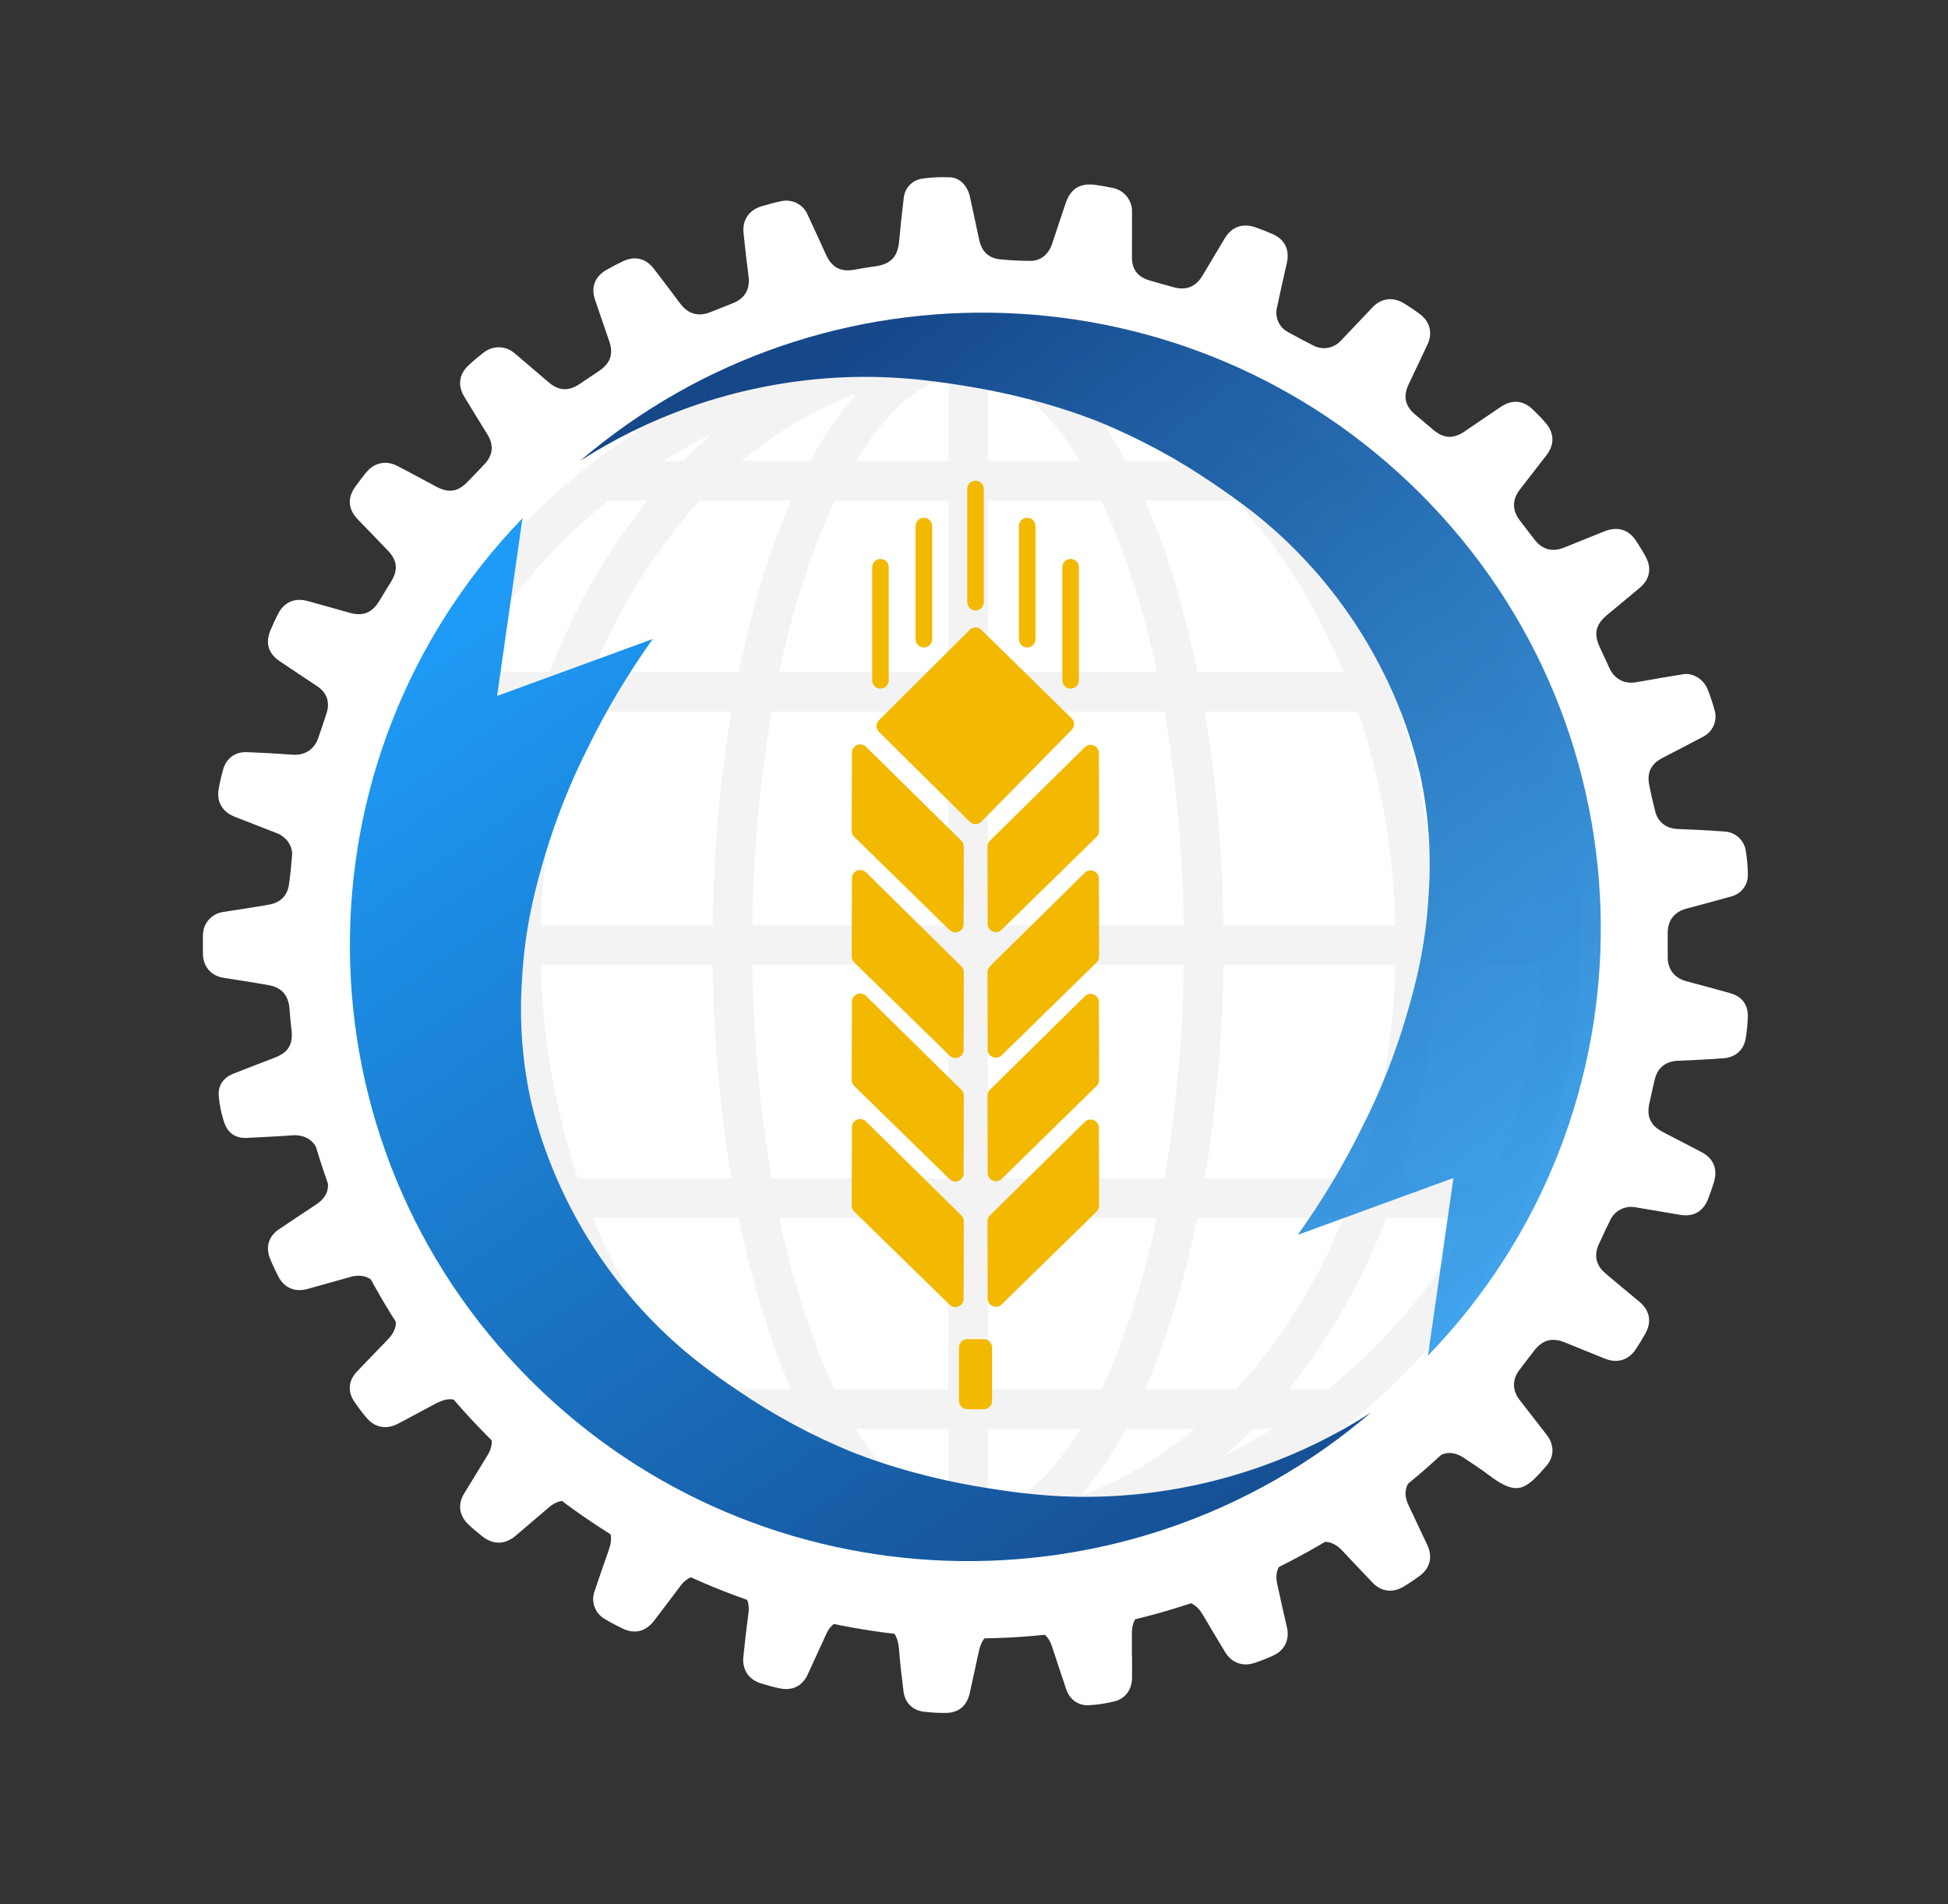
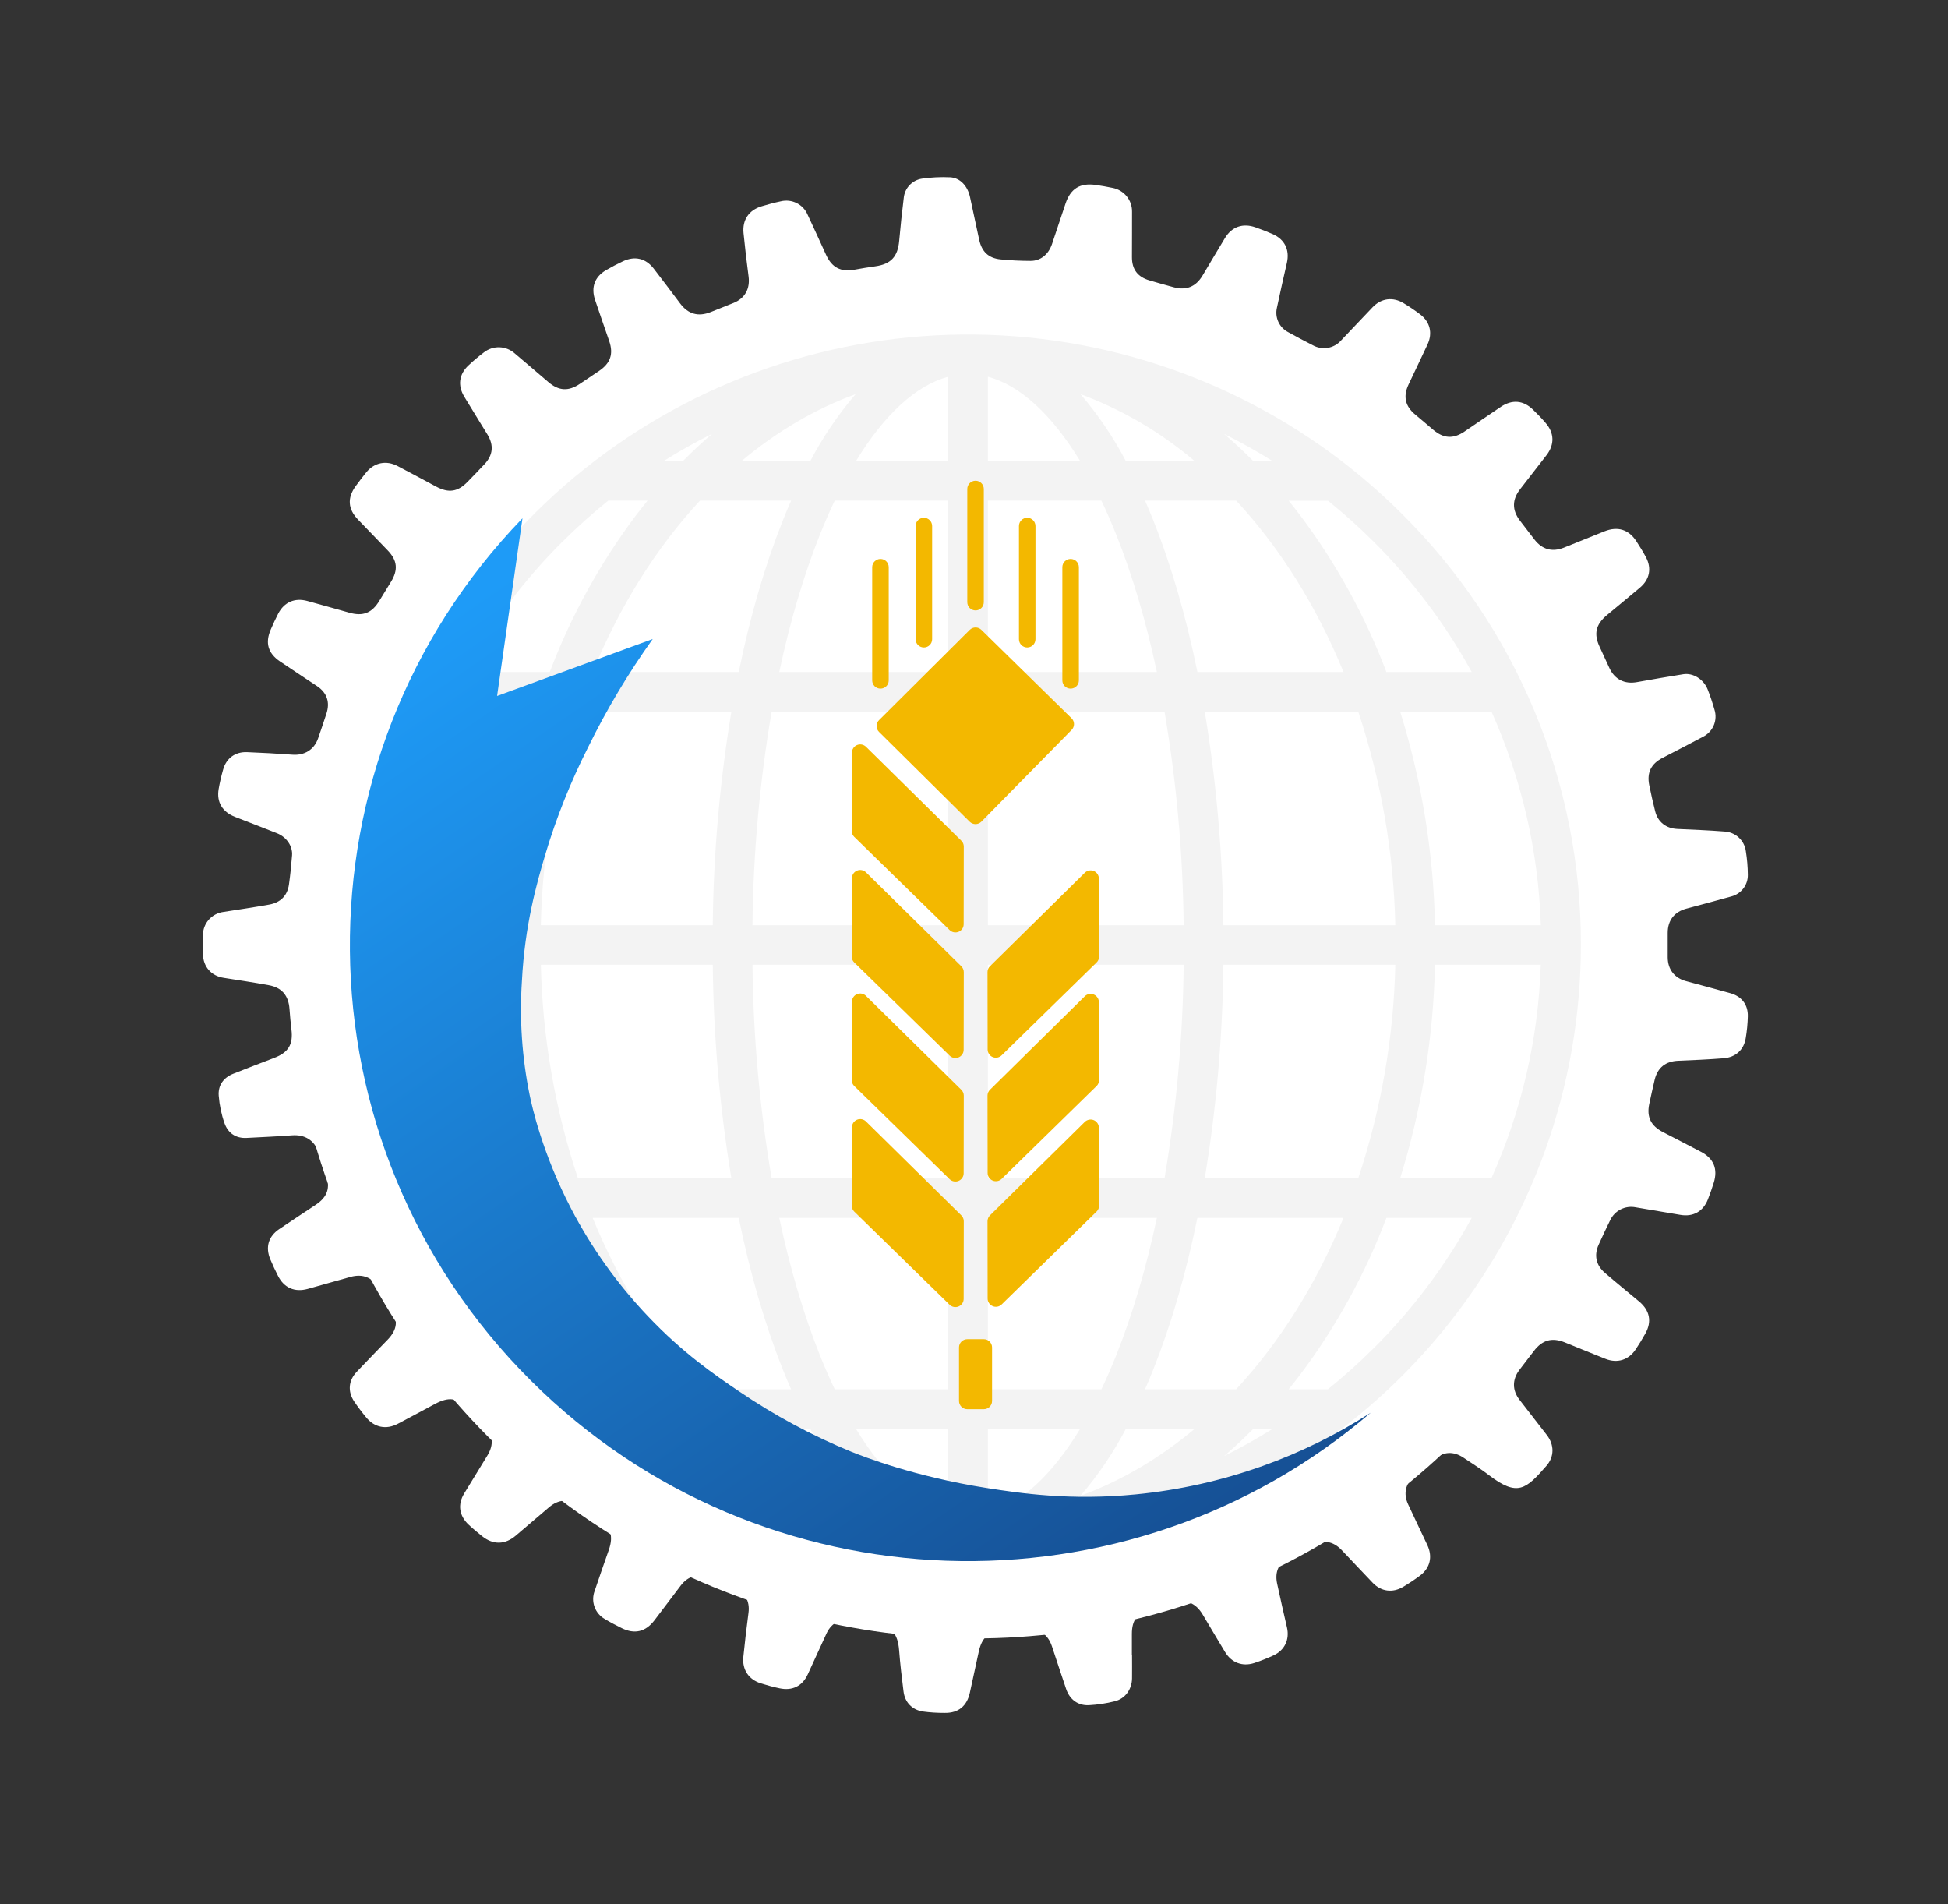
<svg xmlns="http://www.w3.org/2000/svg" width="88" height="86" viewBox="0 0 88 86" fill="none">
  <rect x="0" y="0" width="88" height="86" fill="#333333" stroke="none" />
  <circle cx="44" cy="43" r="31" fill="white" />
  <path opacity="0.05" d="M63.307 23.184C58.778 18.673 52.819 15.867 46.445 15.241C40.071 14.616 33.677 16.212 28.352 19.756C23.026 23.299 19.1 28.573 17.241 34.677C15.382 40.781 15.705 47.338 18.156 53.231C20.607 59.124 25.034 63.989 30.683 66.995C36.331 70.002 42.852 70.965 49.133 69.721C55.415 68.476 61.069 65.101 65.132 60.17C69.195 55.239 71.416 49.058 71.415 42.679C71.425 39.057 70.714 35.469 69.322 32.122C67.93 28.776 65.886 25.738 63.307 23.184ZM67.374 53.219H63.25C64.225 50.092 64.755 46.845 64.825 43.572H69.603C69.495 46.901 68.738 50.178 67.372 53.219H67.374ZM17.86 43.572H22.638C22.707 46.845 23.238 50.092 24.213 53.219H20.09C18.725 50.178 17.967 46.901 17.86 43.572ZM20.09 32.139H24.215C23.239 35.266 22.709 38.513 22.64 41.786H17.86C17.967 38.457 18.725 35.18 20.09 32.139ZM55.266 41.786C55.233 38.554 54.951 35.329 54.424 32.139H61.357C62.394 35.254 62.959 38.505 63.033 41.786H55.266ZM49.755 62.747H44.629V55.006H52.261C51.781 57.264 51.165 59.355 50.424 61.213C50.21 61.752 49.987 62.263 49.755 62.747ZM44.629 68.343V64.534H48.796C47.518 66.634 46.084 67.954 44.629 68.343ZM38.668 64.534H42.835V68.343C41.381 67.954 39.946 66.634 38.668 64.534ZM37.04 61.213C36.299 59.355 35.683 57.265 35.203 55.006H42.835V62.747H37.709C37.479 62.263 37.256 61.752 37.04 61.213ZM37.709 22.611H42.835V30.352H35.203C35.683 28.094 36.299 26.003 37.04 24.145C37.255 23.606 37.478 23.095 37.709 22.611ZM42.835 17.015V20.825H38.668C39.946 18.724 41.381 17.404 42.835 17.015ZM48.796 20.825H44.629V17.015C46.084 17.404 47.518 18.724 48.796 20.825ZM50.424 24.145C51.165 26.003 51.781 28.093 52.261 30.352H44.629V22.611H49.755C49.986 23.096 50.209 23.607 50.424 24.145ZM42.835 32.139V41.786H33.992C34.026 38.553 34.316 35.327 34.859 32.139H42.835ZM42.835 43.572V53.219H34.859C34.315 50.031 34.026 46.805 33.993 43.572H42.835ZM44.629 53.219V43.572H53.472C53.438 46.805 53.149 50.031 52.606 53.219H44.629ZM44.629 41.786V32.139H52.606C53.149 35.327 53.438 38.553 53.471 41.786H44.629ZM54.093 30.352C53.581 27.85 52.911 25.535 52.093 23.485C51.973 23.186 51.852 22.896 51.727 22.611H55.845C57.816 24.736 59.469 27.366 60.693 30.352H54.093ZM50.86 20.825C50.293 19.744 49.606 18.729 48.811 17.802C50.695 18.502 52.44 19.525 53.969 20.825H50.86ZM36.604 20.825H33.495C35.077 19.5 36.81 18.473 38.653 17.802C37.858 18.729 37.171 19.744 36.604 20.825ZM35.739 22.611C35.614 22.896 35.49 23.189 35.373 23.485C34.556 25.535 33.881 27.85 33.373 30.352H26.773C27.997 27.366 29.649 24.739 31.621 22.611H35.739ZM33.04 32.139C32.513 35.329 32.231 38.554 32.198 41.786H24.432C24.506 38.505 25.071 35.254 26.108 32.139H33.04ZM24.433 43.572H32.199C32.232 46.804 32.513 50.029 33.04 53.219H26.108C25.072 50.104 24.507 46.853 24.433 43.572ZM33.372 55.006C33.883 57.508 34.554 59.823 35.372 61.873C35.491 62.172 35.613 62.462 35.737 62.747H31.621C29.65 60.622 27.997 57.993 26.773 55.006H33.372ZM36.604 64.534C37.171 65.615 37.858 66.629 38.653 67.556C36.77 66.856 35.024 65.833 33.495 64.534H36.604ZM50.86 64.534H53.969C52.388 65.854 50.654 66.885 48.811 67.556C49.606 66.629 50.293 65.615 50.86 64.534ZM51.725 62.747C51.85 62.462 51.974 62.169 52.091 61.873C52.908 59.823 53.583 57.508 54.091 55.006H60.691C59.468 57.993 57.815 60.619 55.843 62.747H51.725ZM54.424 53.219C54.952 50.029 55.233 46.804 55.266 43.572H63.033C62.959 46.853 62.394 50.104 61.357 53.219H54.424ZM64.826 41.786C64.757 38.513 64.227 35.266 63.251 32.139H67.376C68.741 35.18 69.499 38.457 69.606 41.786H64.826ZM66.484 30.352H62.63C61.673 27.824 60.363 25.443 58.738 23.28C58.566 23.053 58.391 22.833 58.215 22.614H59.991C60.705 23.19 61.389 23.803 62.039 24.45C63.796 26.196 65.293 28.183 66.484 30.352ZM57.491 20.825H56.616C56.187 20.392 55.748 19.983 55.298 19.597C56.047 19.97 56.778 20.379 57.491 20.825ZM30.852 20.825H29.973C30.685 20.379 31.415 19.97 32.163 19.597C31.715 19.983 31.277 20.392 30.849 20.825H30.852ZM25.429 24.447C26.079 23.8 26.763 23.187 27.477 22.611H29.253C29.077 22.83 28.901 23.05 28.729 23.277C27.103 25.441 25.792 27.823 24.835 30.352H20.98C22.171 28.182 23.668 26.194 25.426 24.447H25.429ZM20.98 55.006H24.835C25.792 57.534 27.104 59.915 28.73 62.078C28.902 62.305 29.077 62.525 29.254 62.744H27.474C26.759 62.168 26.076 61.555 25.426 60.908C23.669 59.162 22.172 57.175 20.98 55.006ZM29.973 64.534H30.845C31.274 64.966 31.713 65.375 32.163 65.761C31.417 65.389 30.687 64.98 29.973 64.534ZM56.612 64.534H57.491C56.78 64.979 56.05 65.388 55.301 65.761C55.749 65.376 56.188 64.967 56.616 64.534H56.612ZM62.035 60.911C61.386 61.559 60.702 62.171 59.987 62.747H58.215C58.391 62.528 58.567 62.308 58.738 62.081C60.364 59.917 61.674 57.535 62.63 55.006H66.484C65.293 57.176 63.796 59.164 62.039 60.911H62.035Z" fill="black" />
  <path d="M39.71 33.056L43.803 37.111C43.838 37.146 43.88 37.173 43.925 37.192C43.97 37.211 44.019 37.221 44.068 37.221C44.117 37.221 44.166 37.211 44.212 37.192C44.257 37.173 44.298 37.146 44.333 37.111L48.411 32.965C48.48 32.894 48.519 32.799 48.518 32.701C48.517 32.602 48.477 32.508 48.406 32.439L44.334 28.447C44.264 28.378 44.17 28.339 44.071 28.339C43.973 28.339 43.878 28.378 43.808 28.447L39.709 32.526C39.674 32.56 39.646 32.602 39.627 32.647C39.608 32.693 39.598 32.742 39.598 32.791C39.598 32.84 39.608 32.889 39.627 32.934C39.647 32.98 39.675 33.021 39.71 33.056Z" fill="#F3B800" />
  <path d="M43.425 37.968L39.122 33.728C39.07 33.677 39.004 33.642 38.931 33.627C38.859 33.613 38.784 33.621 38.716 33.649C38.648 33.677 38.59 33.725 38.549 33.786C38.508 33.847 38.486 33.918 38.486 33.992L38.477 37.53C38.476 37.579 38.486 37.628 38.505 37.674C38.525 37.719 38.553 37.761 38.588 37.795L42.898 42.005C42.951 42.057 43.017 42.092 43.089 42.106C43.161 42.12 43.236 42.112 43.304 42.084C43.372 42.056 43.43 42.008 43.471 41.947C43.511 41.886 43.533 41.815 43.533 41.741L43.538 38.229C43.538 38.18 43.527 38.132 43.508 38.087C43.488 38.042 43.46 38.002 43.425 37.968Z" fill="#F3B800" />
  <path d="M43.425 43.639L39.122 39.4C39.07 39.349 39.004 39.313 38.931 39.299C38.859 39.285 38.784 39.293 38.716 39.321C38.648 39.349 38.59 39.397 38.549 39.458C38.508 39.519 38.486 39.59 38.486 39.664L38.477 43.202C38.476 43.251 38.486 43.3 38.505 43.346C38.525 43.391 38.553 43.433 38.588 43.467L42.898 47.677C42.951 47.729 43.017 47.764 43.089 47.778C43.161 47.791 43.236 47.784 43.304 47.756C43.372 47.727 43.43 47.68 43.471 47.619C43.511 47.558 43.533 47.486 43.533 47.413L43.538 43.901C43.537 43.802 43.496 43.708 43.425 43.639Z" fill="#F3B800" />
  <path d="M43.425 49.218L39.122 44.979C39.07 44.927 39.004 44.892 38.931 44.878C38.859 44.864 38.784 44.871 38.716 44.9C38.648 44.928 38.59 44.975 38.549 45.036C38.508 45.097 38.486 45.169 38.486 45.242L38.477 48.78C38.476 48.83 38.486 48.879 38.505 48.925C38.525 48.97 38.553 49.012 38.588 49.047L42.898 53.257C42.951 53.308 43.017 53.342 43.09 53.356C43.162 53.37 43.236 53.362 43.304 53.334C43.372 53.305 43.429 53.258 43.47 53.197C43.511 53.136 43.533 53.065 43.533 52.992L43.538 49.48C43.538 49.431 43.527 49.383 43.508 49.338C43.488 49.293 43.46 49.252 43.425 49.218Z" fill="#F3B800" />
  <path d="M43.425 54.89L39.122 50.651C39.07 50.599 39.004 50.564 38.931 50.55C38.859 50.536 38.784 50.543 38.716 50.571C38.648 50.599 38.59 50.647 38.549 50.708C38.508 50.769 38.486 50.841 38.486 50.914L38.477 54.452C38.476 54.502 38.486 54.551 38.505 54.596C38.525 54.642 38.553 54.684 38.588 54.719L42.898 58.928C42.951 58.98 43.017 59.014 43.09 59.028C43.162 59.041 43.236 59.034 43.304 59.005C43.372 58.977 43.429 58.93 43.47 58.869C43.511 58.808 43.533 58.737 43.533 58.664L43.538 55.152C43.538 55.103 43.527 55.055 43.508 55.01C43.488 54.965 43.46 54.924 43.425 54.89Z" fill="#F3B800" />
-   <path d="M45.25 41.992L49.539 37.796C49.575 37.762 49.603 37.72 49.622 37.675C49.641 37.629 49.651 37.58 49.651 37.531L49.641 34.011C49.641 33.938 49.619 33.867 49.578 33.806C49.537 33.745 49.479 33.697 49.411 33.669C49.343 33.641 49.268 33.633 49.196 33.647C49.124 33.661 49.057 33.697 49.005 33.748L44.721 37.97C44.686 38.004 44.658 38.045 44.639 38.091C44.62 38.136 44.61 38.185 44.61 38.234L44.615 41.73C44.616 41.803 44.638 41.874 44.679 41.934C44.72 41.995 44.778 42.042 44.845 42.07C44.913 42.098 44.987 42.105 45.059 42.091C45.131 42.078 45.197 42.043 45.25 41.992Z" fill="#F3B800" />
  <path d="M44.61 43.903L44.615 47.399C44.615 47.472 44.637 47.544 44.678 47.605C44.718 47.666 44.776 47.713 44.844 47.742C44.912 47.77 44.987 47.777 45.059 47.764C45.131 47.749 45.197 47.715 45.25 47.663L49.539 43.468C49.575 43.434 49.603 43.392 49.622 43.346C49.641 43.301 49.651 43.252 49.651 43.202L49.641 39.681C49.641 39.608 49.619 39.536 49.578 39.475C49.537 39.414 49.479 39.366 49.411 39.338C49.343 39.31 49.268 39.303 49.196 39.317C49.124 39.331 49.057 39.366 49.005 39.418L44.721 43.639C44.686 43.673 44.658 43.715 44.639 43.76C44.62 43.805 44.61 43.854 44.61 43.903Z" fill="#F3B800" />
  <path d="M44.61 49.483L44.615 52.978C44.615 53.051 44.637 53.122 44.678 53.183C44.719 53.244 44.776 53.291 44.844 53.32C44.912 53.348 44.986 53.356 45.059 53.342C45.131 53.328 45.197 53.294 45.25 53.243L49.539 49.048C49.575 49.013 49.603 48.971 49.622 48.925C49.641 48.88 49.651 48.831 49.651 48.781L49.641 45.26C49.641 45.186 49.619 45.114 49.578 45.053C49.537 44.992 49.479 44.945 49.411 44.917C49.343 44.889 49.268 44.881 49.196 44.895C49.124 44.909 49.057 44.944 49.005 44.996L44.721 49.218C44.686 49.252 44.658 49.294 44.639 49.339C44.62 49.385 44.61 49.433 44.61 49.483Z" fill="#F3B800" />
  <path d="M44.61 55.154L44.615 58.65C44.615 58.723 44.637 58.794 44.678 58.855C44.719 58.916 44.776 58.963 44.844 58.991C44.912 59.02 44.986 59.028 45.059 59.014C45.131 59 45.197 58.966 45.25 58.914L49.539 54.719C49.575 54.684 49.603 54.643 49.622 54.597C49.641 54.551 49.651 54.502 49.651 54.453L49.641 50.934C49.641 50.861 49.619 50.789 49.578 50.728C49.537 50.667 49.479 50.619 49.411 50.591C49.343 50.563 49.268 50.556 49.196 50.57C49.124 50.584 49.057 50.619 49.005 50.67L44.721 54.892C44.686 54.926 44.658 54.967 44.639 55.012C44.62 55.057 44.61 55.106 44.61 55.154Z" fill="#F3B800" />
  <path d="M40.148 25.617C40.148 25.412 39.981 25.245 39.775 25.245C39.569 25.245 39.401 25.412 39.401 25.617V30.73C39.401 30.936 39.569 31.102 39.775 31.102C39.981 31.102 40.148 30.936 40.148 30.73V25.617Z" fill="#F3B800" />
  <path d="M42.109 23.757C42.109 23.552 41.942 23.385 41.736 23.385C41.53 23.385 41.362 23.552 41.362 23.757V28.87C41.362 29.076 41.53 29.243 41.736 29.243C41.942 29.243 42.109 29.076 42.109 28.87V23.757Z" fill="#F3B800" />
  <path d="M48.738 25.617C48.738 25.412 48.57 25.245 48.364 25.245C48.158 25.245 47.991 25.412 47.991 25.617V30.73C47.991 30.936 48.158 31.102 48.364 31.102C48.57 31.102 48.738 30.936 48.738 30.73V25.617Z" fill="#F3B800" />
  <path d="M46.777 23.757C46.777 23.552 46.61 23.385 46.404 23.385C46.198 23.385 46.031 23.552 46.031 23.757V28.87C46.031 29.076 46.198 29.243 46.404 29.243C46.61 29.243 46.777 29.076 46.777 28.87V23.757Z" fill="#F3B800" />
  <path d="M44.443 22.084C44.443 21.879 44.276 21.712 44.07 21.712C43.864 21.712 43.697 21.879 43.697 22.084V27.197C43.697 27.403 43.864 27.57 44.07 27.57C44.276 27.57 44.443 27.403 44.443 27.197V22.084Z" fill="#F3B800" />
  <path d="M44.443 60.484H43.697C43.49 60.484 43.323 60.651 43.323 60.857V63.274C43.323 63.479 43.49 63.646 43.697 63.646H44.443C44.649 63.646 44.816 63.479 44.816 63.274V60.857C44.816 60.651 44.649 60.484 44.443 60.484Z" fill="#F3B800" />
  <path d="M78.167 44.857C77.499 44.668 76.827 44.494 76.157 44.31C75.64 44.168 75.343 43.779 75.338 43.242C75.338 42.872 75.338 42.499 75.338 42.132C75.338 41.573 75.633 41.188 76.172 41.041C76.853 40.856 77.537 40.68 78.216 40.487C78.432 40.43 78.622 40.303 78.757 40.127C78.891 39.95 78.962 39.733 78.958 39.511C78.955 39.153 78.925 38.795 78.868 38.442C78.836 38.204 78.721 37.984 78.543 37.822C78.365 37.66 78.135 37.566 77.895 37.555C77.188 37.499 76.48 37.473 75.773 37.44C75.267 37.417 74.892 37.129 74.771 36.639C74.673 36.247 74.582 35.854 74.503 35.458C74.39 34.894 74.586 34.498 75.106 34.229C75.711 33.913 76.321 33.604 76.923 33.281C77.145 33.173 77.32 32.989 77.417 32.763C77.513 32.537 77.525 32.284 77.45 32.05C77.361 31.741 77.261 31.432 77.141 31.132C76.956 30.673 76.478 30.38 76.04 30.451C75.343 30.564 74.646 30.681 73.951 30.807C73.391 30.909 72.945 30.688 72.703 30.17C72.557 29.855 72.414 29.54 72.268 29.226C71.989 28.634 72.082 28.208 72.59 27.783C73.098 27.359 73.59 26.958 74.088 26.537C74.522 26.171 74.622 25.669 74.355 25.167C74.225 24.919 74.077 24.686 73.927 24.453C73.582 23.915 73.083 23.758 72.483 23.996C71.883 24.235 71.26 24.491 70.647 24.735C70.111 24.946 69.669 24.817 69.321 24.371C69.103 24.085 68.883 23.801 68.665 23.517C68.301 23.04 68.303 22.568 68.672 22.093C69.07 21.58 69.47 21.07 69.865 20.555C70.231 20.079 70.218 19.557 69.824 19.103C69.643 18.893 69.449 18.69 69.249 18.498C68.811 18.075 68.309 18.033 67.798 18.375C67.248 18.743 66.706 19.118 66.158 19.49C65.647 19.836 65.207 19.806 64.733 19.401C64.469 19.176 64.205 18.95 63.937 18.728C63.48 18.35 63.376 17.909 63.629 17.37C63.912 16.763 64.209 16.161 64.489 15.554C64.726 15.045 64.602 14.534 64.153 14.196C63.914 14.015 63.665 13.847 63.407 13.692C62.926 13.401 62.403 13.467 62.015 13.868C61.531 14.368 61.061 14.881 60.578 15.381C60.422 15.556 60.21 15.673 59.978 15.711C59.747 15.749 59.509 15.707 59.304 15.592C58.933 15.402 58.563 15.209 58.2 15.006C58.002 14.905 57.843 14.741 57.75 14.54C57.657 14.338 57.634 14.112 57.685 13.896C57.826 13.219 57.983 12.545 58.135 11.87C58.266 11.281 58.039 10.813 57.489 10.571C57.235 10.459 56.975 10.358 56.714 10.267C56.143 10.066 55.647 10.24 55.337 10.751C54.995 11.313 54.662 11.883 54.323 12.448C54.019 12.954 53.587 13.128 53.019 12.973C52.651 12.873 52.284 12.77 51.918 12.662C51.391 12.505 51.135 12.166 51.135 11.616C51.135 10.934 51.142 10.251 51.139 9.568C51.145 9.312 51.059 9.062 50.896 8.863C50.733 8.664 50.504 8.53 50.25 8.484C50.002 8.433 49.753 8.388 49.497 8.352C48.79 8.253 48.365 8.518 48.138 9.184C47.932 9.795 47.73 10.41 47.524 11.022C47.366 11.489 47.011 11.784 46.555 11.782C46.099 11.781 45.649 11.76 45.199 11.715C44.652 11.659 44.351 11.366 44.234 10.826C44.094 10.182 43.956 9.54 43.819 8.897C43.711 8.402 43.377 8.032 42.924 8.008C42.495 7.988 42.066 8.009 41.641 8.07C41.427 8.105 41.231 8.209 41.083 8.368C40.936 8.526 40.845 8.728 40.826 8.944C40.748 9.586 40.677 10.229 40.621 10.873C40.559 11.592 40.247 11.932 39.53 12.029C39.22 12.072 38.911 12.124 38.603 12.18C37.986 12.293 37.584 12.088 37.319 11.512C37.038 10.904 36.766 10.291 36.479 9.686C36.381 9.461 36.206 9.278 35.986 9.169C35.765 9.06 35.512 9.032 35.273 9.091C34.979 9.152 34.688 9.231 34.4 9.318C33.831 9.491 33.53 9.933 33.589 10.528C33.654 11.184 33.731 11.838 33.817 12.491C33.888 13.042 33.655 13.471 33.142 13.68C32.799 13.82 32.453 13.953 32.108 14.093C31.545 14.316 31.092 14.19 30.728 13.709C30.33 13.182 29.937 12.652 29.532 12.131C29.169 11.663 28.678 11.548 28.142 11.8C27.88 11.923 27.623 12.058 27.372 12.205C26.866 12.502 26.691 12.978 26.881 13.542C27.09 14.165 27.309 14.785 27.522 15.408C27.72 15.99 27.577 16.405 27.062 16.753L26.194 17.337C25.677 17.684 25.241 17.658 24.77 17.254C24.268 16.825 23.766 16.393 23.261 15.968C23.07 15.794 22.823 15.694 22.565 15.685C22.306 15.677 22.053 15.761 21.852 15.922C21.611 16.104 21.38 16.298 21.161 16.505C20.734 16.904 20.669 17.413 20.973 17.917C21.32 18.495 21.677 19.06 22.025 19.633C22.315 20.114 22.27 20.557 21.889 20.963C21.636 21.235 21.376 21.499 21.117 21.766C20.682 22.215 20.269 22.278 19.708 21.98C19.128 21.67 18.548 21.354 17.96 21.048C17.45 20.781 16.918 20.887 16.551 21.327C16.385 21.532 16.22 21.745 16.065 21.96C15.682 22.491 15.716 22.988 16.168 23.461C16.62 23.934 17.073 24.393 17.52 24.864C17.952 25.318 17.992 25.739 17.663 26.277C17.488 26.562 17.311 26.848 17.137 27.134C16.806 27.685 16.402 27.846 15.787 27.674C15.151 27.496 14.516 27.315 13.881 27.142C13.317 26.988 12.84 27.195 12.569 27.712C12.447 27.947 12.337 28.189 12.231 28.433C11.97 29.037 12.107 29.506 12.652 29.876C13.198 30.246 13.774 30.619 14.331 30.993C14.775 31.293 14.916 31.723 14.745 32.235C14.622 32.607 14.501 32.978 14.37 33.349C14.188 33.865 13.752 34.126 13.209 34.085C12.526 34.035 11.842 33.996 11.157 33.97C10.621 33.95 10.22 34.249 10.079 34.762C9.996 35.05 9.928 35.343 9.877 35.639C9.779 36.229 10.043 36.667 10.613 36.893C11.248 37.141 11.888 37.385 12.52 37.636C12.948 37.809 13.227 38.219 13.194 38.633C13.159 39.07 13.116 39.508 13.055 39.942C12.984 40.452 12.675 40.767 12.153 40.857C11.469 40.978 10.781 41.081 10.094 41.187C9.839 41.22 9.604 41.344 9.433 41.536C9.262 41.729 9.168 41.977 9.168 42.233C9.162 42.523 9.163 42.811 9.168 43.102C9.184 43.67 9.548 44.082 10.114 44.165C10.79 44.271 11.465 44.372 12.138 44.495C12.733 44.601 13.035 44.964 13.078 45.568C13.101 45.88 13.128 46.19 13.166 46.499C13.249 47.173 13.03 47.535 12.384 47.781C11.769 48.017 11.151 48.25 10.539 48.495C10.09 48.673 9.843 49.024 9.881 49.493C9.915 49.918 10.003 50.336 10.145 50.738C10.301 51.173 10.651 51.42 11.14 51.394C11.824 51.358 12.509 51.329 13.192 51.277C13.76 51.234 14.194 51.491 14.38 52.024C14.499 52.361 14.608 52.702 14.724 53.04C14.933 53.648 14.797 54.059 14.264 54.414C13.714 54.781 13.16 55.141 12.614 55.512C12.124 55.842 11.983 56.328 12.211 56.877C12.317 57.132 12.436 57.384 12.562 57.631C12.836 58.167 13.314 58.374 13.896 58.215C14.544 58.037 15.188 57.848 15.835 57.671C16.384 57.519 16.816 57.693 17.114 58.177C17.301 58.483 17.486 58.79 17.672 59.096C17.996 59.63 17.951 60.049 17.513 60.506C17.048 60.992 16.574 61.469 16.114 61.959C15.742 62.354 15.7 62.84 15.998 63.294C16.167 63.543 16.348 63.784 16.541 64.015C16.912 64.473 17.445 64.582 17.972 64.305C18.526 64.015 19.076 63.716 19.629 63.42C20.288 63.065 20.669 63.122 21.177 63.654C21.41 63.896 21.646 64.136 21.876 64.38C22.273 64.802 22.321 65.239 22.018 65.737C21.671 66.315 21.314 66.88 20.968 67.454C20.667 67.949 20.741 68.461 21.173 68.864C21.367 69.046 21.573 69.216 21.781 69.383C22.278 69.779 22.813 69.77 23.297 69.359C23.801 68.932 24.302 68.5 24.806 68.072C25.232 67.712 25.682 67.684 26.147 67.99C26.447 68.187 26.743 68.392 27.041 68.592C27.585 68.957 27.722 69.369 27.505 69.995C27.288 70.621 27.069 71.233 26.862 71.859C26.775 72.089 26.774 72.343 26.858 72.574C26.942 72.806 27.106 72.999 27.321 73.121C27.57 73.273 27.827 73.405 28.086 73.534C28.666 73.82 29.16 73.705 29.558 73.188C29.957 72.671 30.352 72.134 30.753 71.61C31.085 71.175 31.541 71.051 32.05 71.246C32.418 71.388 32.786 71.529 33.15 71.677C33.647 71.88 33.884 72.318 33.813 72.841C33.726 73.501 33.647 74.171 33.58 74.838C33.524 75.416 33.828 75.858 34.372 76.029C34.647 76.112 34.928 76.194 35.211 76.251C35.791 76.377 36.244 76.155 36.491 75.622C36.779 75.005 37.053 74.384 37.343 73.764C37.57 73.279 38.023 73.06 38.541 73.157C38.86 73.218 39.18 73.274 39.501 73.322C40.264 73.436 40.557 73.765 40.617 74.532C40.664 75.153 40.738 75.77 40.816 76.392C40.876 76.881 41.193 77.218 41.681 77.3C42.014 77.345 42.35 77.366 42.687 77.364C43.3 77.371 43.682 77.051 43.813 76.449C43.947 75.829 44.08 75.211 44.217 74.59C44.36 73.94 44.675 73.671 45.345 73.63C45.681 73.61 46.018 73.611 46.354 73.587C46.934 73.544 47.334 73.795 47.52 74.353C47.737 74.997 47.944 75.646 48.164 76.29C48.325 76.759 48.698 77.04 49.191 77.015C49.587 76.994 49.979 76.934 50.363 76.837C50.835 76.72 51.133 76.293 51.139 75.806C51.144 75.459 51.139 75.112 51.139 74.764H51.132V73.793C51.132 73.167 51.381 72.837 51.994 72.664C52.326 72.57 52.664 72.48 52.999 72.388C53.589 72.223 54.014 72.393 54.329 72.917C54.668 73.483 55 74.052 55.343 74.615C55.634 75.096 56.125 75.282 56.66 75.11C56.957 75.012 57.248 74.897 57.532 74.765C58.036 74.532 58.262 74.05 58.139 73.507C57.99 72.847 57.832 72.181 57.692 71.516C57.578 70.972 57.775 70.57 58.273 70.309C58.6 70.135 58.928 69.963 59.257 69.792C59.764 69.527 60.215 69.596 60.612 70.01C61.086 70.505 61.549 71.007 62.021 71.496C62.398 71.884 62.914 71.951 63.385 71.671C63.644 71.517 63.895 71.35 64.137 71.171C64.602 70.828 64.728 70.314 64.482 69.788C64.195 69.17 63.895 68.558 63.61 67.939C63.387 67.454 63.494 67.001 63.894 66.662C64.195 66.407 64.493 66.149 64.798 65.899C65.217 65.556 65.659 65.534 66.112 65.835C66.498 66.091 66.89 66.341 67.258 66.622C68.562 67.618 68.936 67.258 69.855 66.209C70.222 65.792 70.219 65.257 69.877 64.812C69.469 64.278 69.048 63.752 68.642 63.219C68.311 62.79 68.311 62.311 68.633 61.879C68.848 61.592 69.072 61.31 69.288 61.024C69.667 60.52 70.107 60.394 70.691 60.629C71.304 60.877 71.912 61.131 72.526 61.372C73.067 61.585 73.573 61.424 73.893 60.942C74.047 60.711 74.192 60.474 74.327 60.231C74.631 59.69 74.529 59.185 74.046 58.781C73.53 58.35 73.008 57.926 72.498 57.487C72.095 57.141 72.001 56.683 72.224 56.204C72.39 55.836 72.561 55.469 72.741 55.107C72.84 54.896 73.008 54.724 73.218 54.619C73.427 54.514 73.665 54.483 73.895 54.529C74.568 54.645 75.242 54.758 75.916 54.87C76.491 54.966 76.939 54.716 77.154 54.17C77.252 53.922 77.338 53.674 77.417 53.419C77.612 52.799 77.417 52.326 76.848 52.025C76.278 51.724 75.696 51.428 75.12 51.129C74.582 50.85 74.384 50.455 74.501 49.876C74.577 49.503 74.667 49.133 74.75 48.763C74.885 48.21 75.247 47.932 75.815 47.908C76.5 47.879 77.184 47.851 77.867 47.796C78.409 47.753 78.779 47.413 78.862 46.892C78.918 46.564 78.95 46.232 78.958 45.898C78.968 45.373 78.68 45.001 78.167 44.857ZM44.064 72.619C27.461 72.619 14.002 59.214 14.002 42.679C14.002 26.144 27.461 12.739 44.064 12.739C60.666 12.739 74.126 26.144 74.126 42.679C74.126 59.214 60.666 72.619 44.064 72.619Z" fill="white" />
-   <path d="M31.08 18.416C32.934 17.753 34.863 17.322 36.824 17.131C39.791 16.843 42.045 17.184 43.564 17.424C46.838 17.94 49.161 18.858 49.659 19.058C51.45 19.792 53.158 20.712 54.756 21.801C55.845 22.539 57.284 23.526 58.858 25.186C60.231 26.633 61.394 28.263 62.316 30.03C63.169 31.652 63.8 33.379 64.194 35.167C64.539 36.856 64.658 38.583 64.545 40.303C64.415 42.858 63.869 44.746 63.49 46.024C62.991 47.693 62.344 49.314 61.556 50.869C60.716 52.58 59.736 54.22 58.626 55.772L65.659 53.203L64.508 61.228C75.04 50.337 74.917 33.005 64.135 22.265C53.739 11.914 37.184 11.428 26.211 20.811C27.737 19.831 29.371 19.027 31.08 18.416Z" fill="url(#paint0_linear)" />
  <path d="M57.054 66.205C55.2 66.869 53.272 67.301 51.311 67.493C48.345 67.783 46.089 67.442 44.571 67.205C41.296 66.69 38.973 65.773 38.475 65.574C36.682 64.839 34.972 63.919 33.372 62.83C32.283 62.093 30.843 61.107 29.267 59.445C27.894 57.999 26.729 56.369 25.807 54.603C24.495 52.084 24.031 49.961 23.929 49.467C23.583 47.778 23.464 46.05 23.576 44.33C23.705 41.775 24.251 39.887 24.628 38.609C25.128 36.941 25.774 35.319 26.56 33.764C27.399 32.052 28.378 30.412 29.488 28.86L22.456 31.433C22.838 28.758 23.22 26.083 23.603 23.407C13.077 34.304 13.209 51.639 23.997 62.37C34.399 72.719 50.953 73.195 61.921 63.806C60.396 64.788 58.763 65.593 57.054 66.205Z" fill="url(#paint1_linear)" />
  <defs>
    <linearGradient id="paint0_linear" x1="33.5" y1="19" x2="64.835" y2="60.126" gradientUnits="userSpaceOnUse">
      <stop stop-color="#154789" />
      <stop offset="1" stop-color="#1E93E9" stop-opacity="0.84" />
    </linearGradient>
    <linearGradient id="paint1_linear" x1="52.5" y1="78.5" x2="18.5" y2="29" gradientUnits="userSpaceOnUse">
      <stop stop-color="#154789" />
      <stop offset="1" stop-color="#1E9BF7" />
    </linearGradient>
  </defs>
</svg>